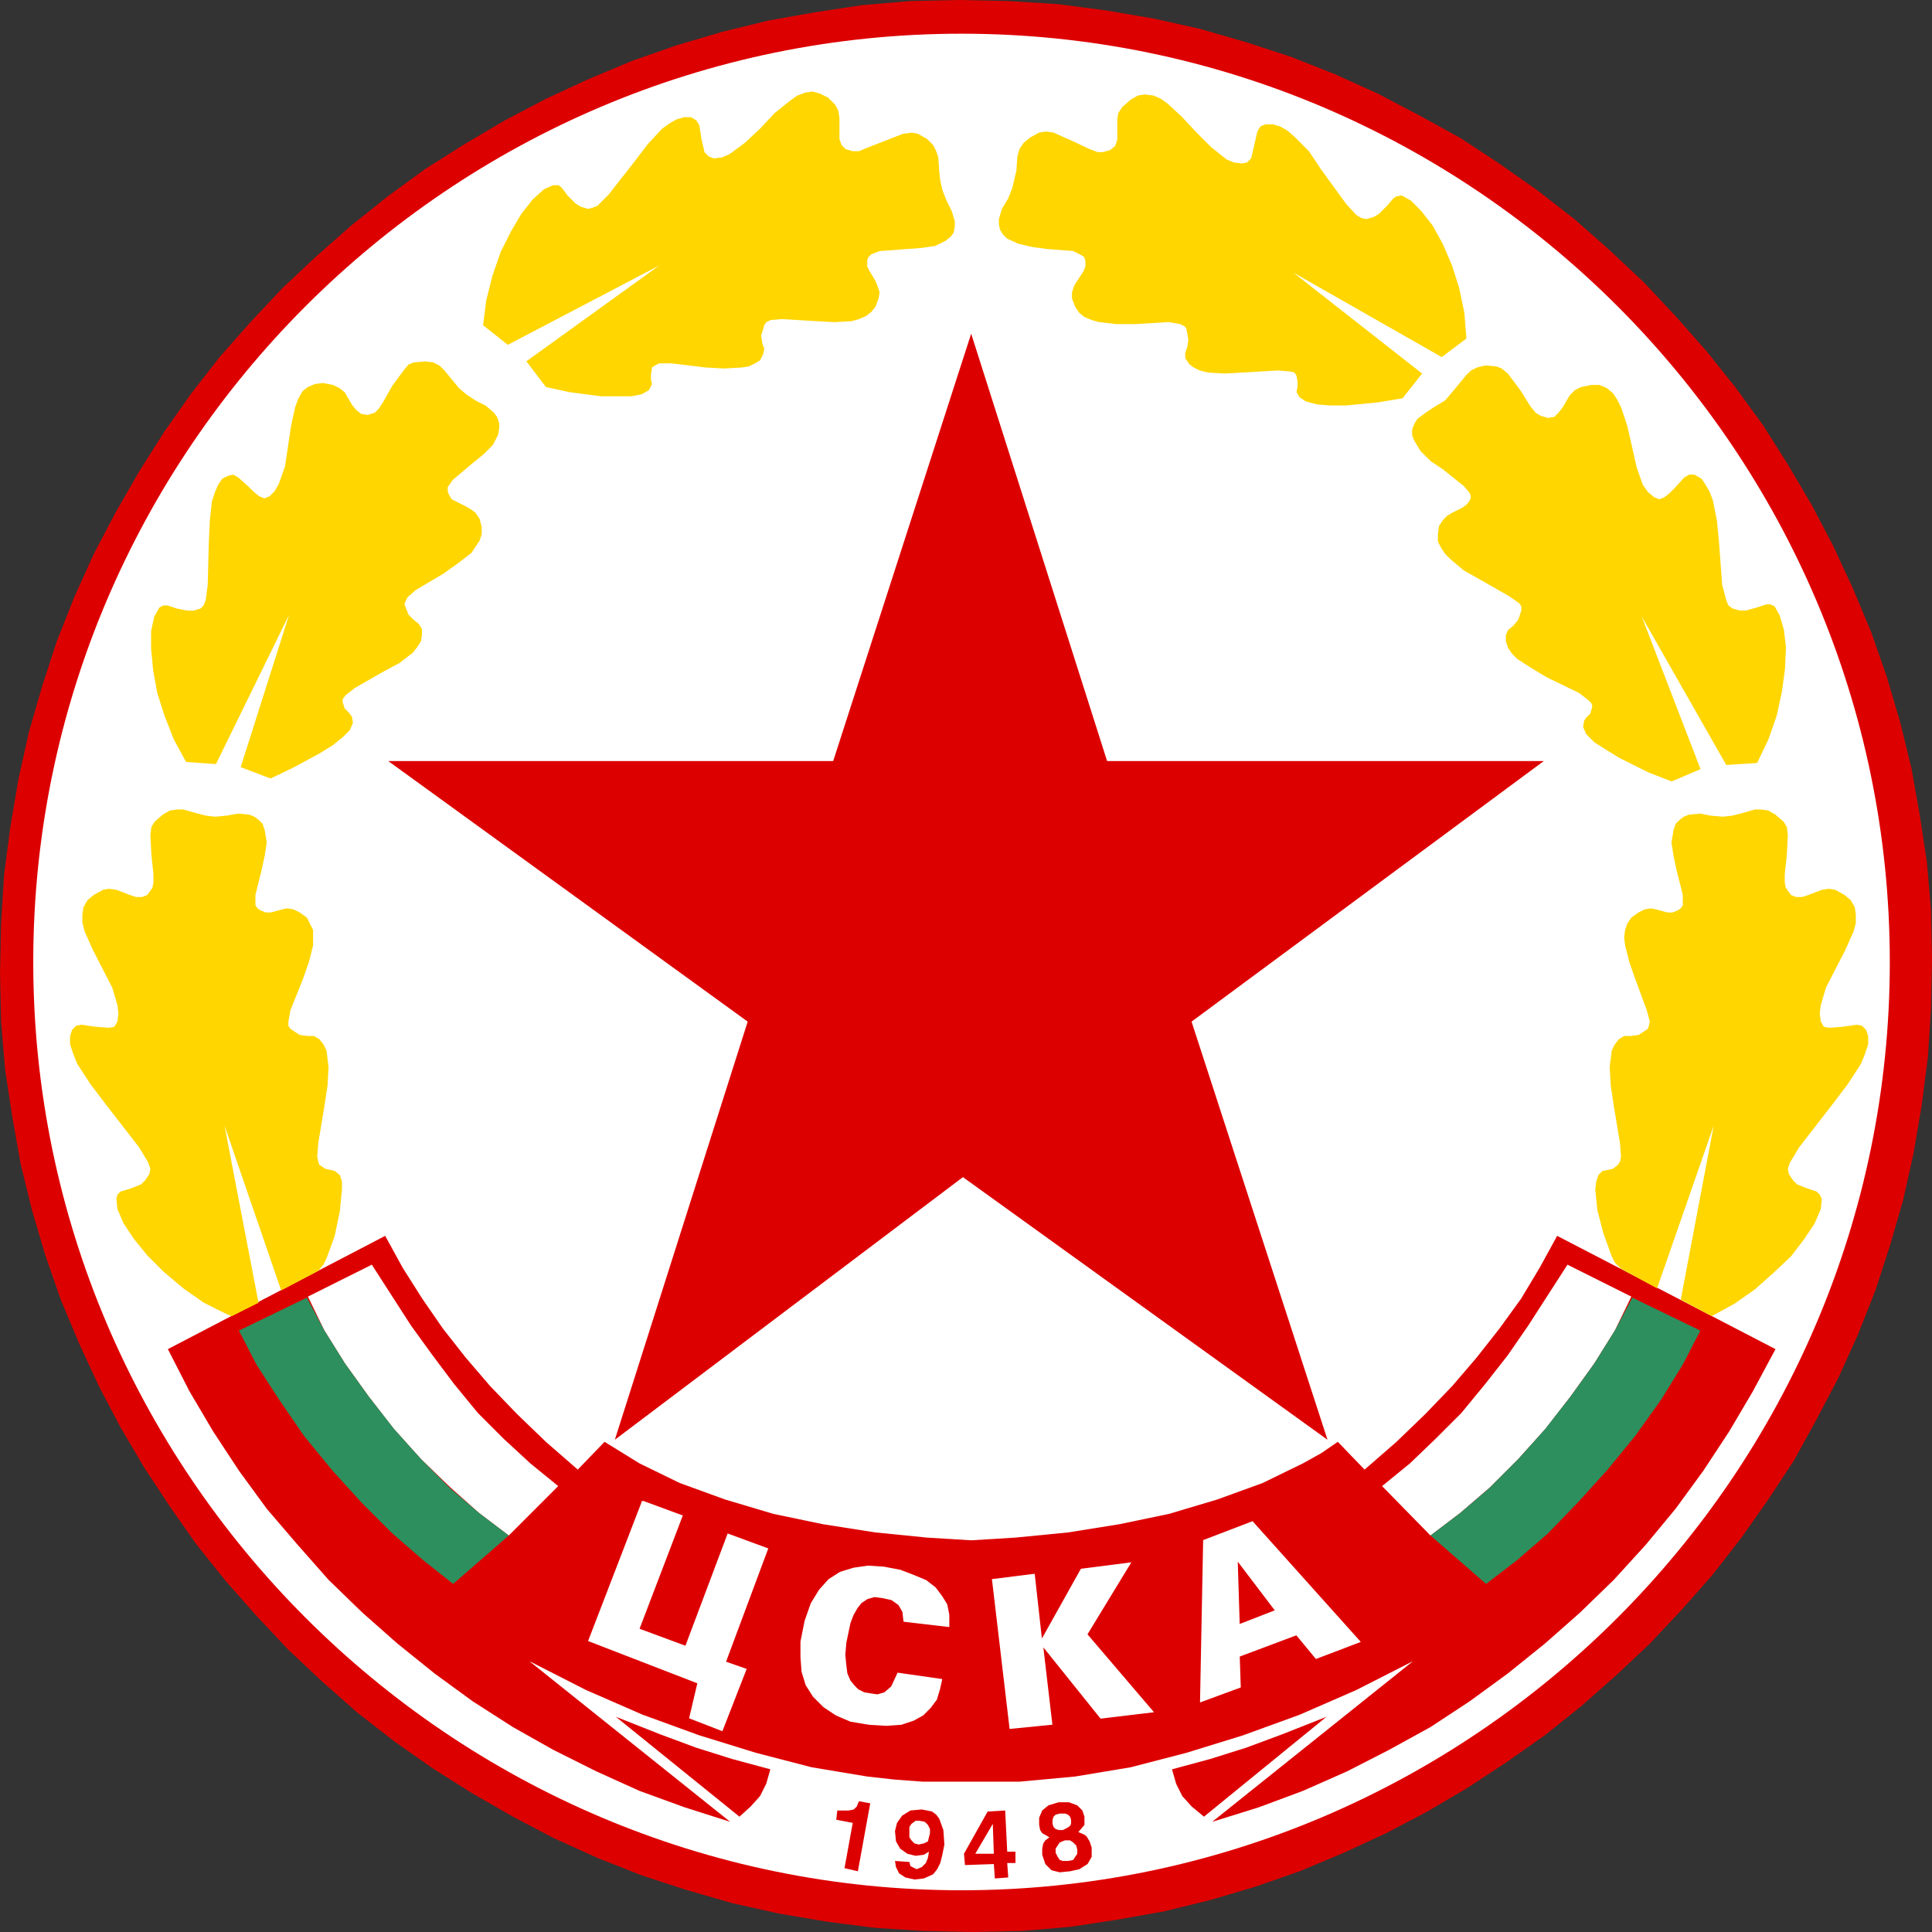
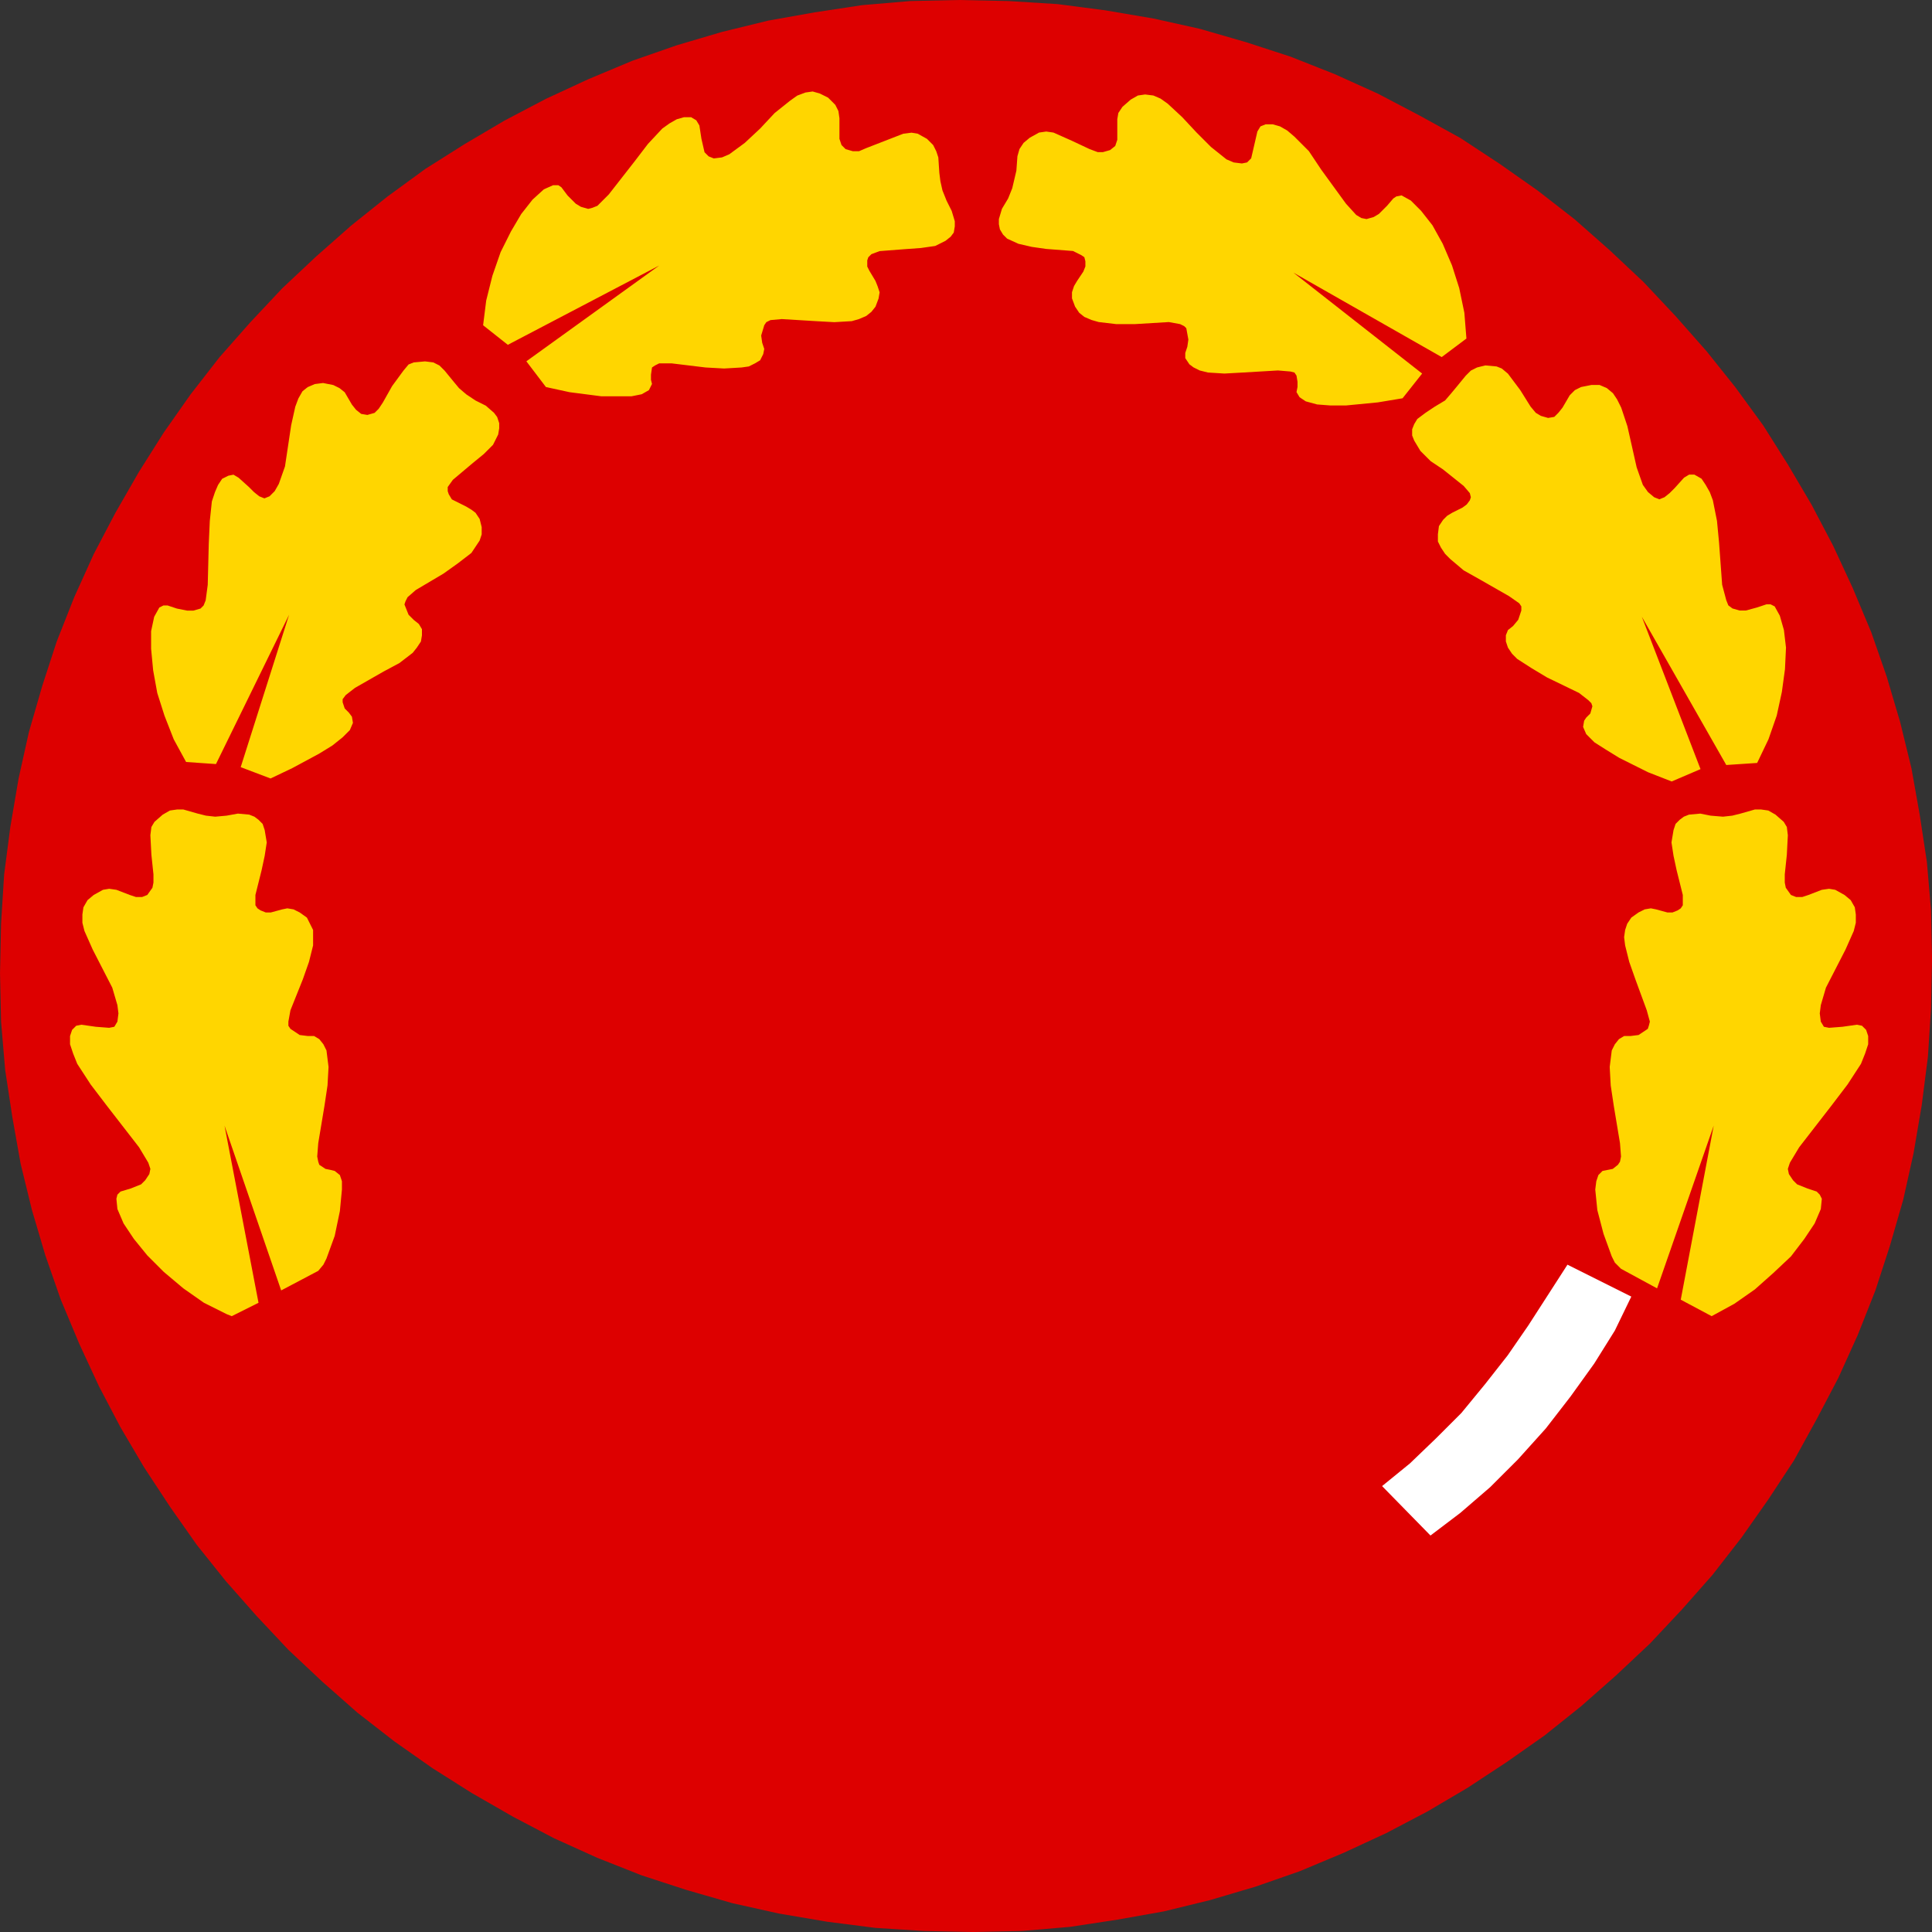
<svg xmlns="http://www.w3.org/2000/svg" xml:space="preserve" viewBox=".15 129.45 470.84 470.84">
  <rect x=".15" y="129.45" width="470.84" height="470.84" fill="#333333" stroke="none" />
  <path fill="#D00" d="m245.865 129.703-12.045-.251-11.796.251-11.796 1.003-11.545 1.757-11.295 2.008-11.294 2.76-11.043 3.264-10.792 3.764-10.792 4.519-10.291 4.769-10.04 5.27-9.788 5.772-9.537 6.024-9.286 6.775-8.784 7.028-8.535 7.53-8.282 7.78-7.781 8.283-7.53 8.532-7.027 9.036-6.527 9.287-6.021 9.537-5.774 10.04-5.27 10.039-4.769 10.541-4.265 10.792-3.516 10.792-3.262 11.294-2.509 11.293-2.009 11.798-1.505 11.545-.754 12.046-.251 12.05.251 11.796 1.004 11.797 1.757 11.544 2.008 11.293 2.76 11.295 3.264 11.043 3.765 10.796 4.519 10.789 4.769 10.29 5.271 10.038 5.772 9.788 6.274 9.538 6.525 9.288 7.028 8.783 7.529 8.533 7.781 8.283 8.282 7.779 8.533 7.528 9.036 7.028 9.286 6.524 9.536 6.026 10.041 5.771 10.039 5.271 10.541 4.767 10.792 4.267 10.792 3.516 11.295 3.262 11.294 2.514 11.796 2.006 11.796 1.506 11.796.753 12.047.251 11.797-.251 11.796-1.004 11.548-1.756 11.293-2.01 11.295-2.761 11.041-3.263 10.791-3.766 10.792-4.519 10.29-4.767 10.042-5.272 9.788-5.772 9.535-6.273 9.287-6.524 8.784-7.028 8.536-7.528 8.282-7.78 7.776-8.282 7.532-8.534 7.025-9.036 6.527-9.285 6.271-9.538 5.524-10.039 5.268-10.039 4.77-10.542 4.27-10.792 3.513-10.793 3.265-11.293 2.511-11.294 2.007-11.795 1.505-11.798.756-11.797.248-12.047-.248-11.795-1.009-11.797-1.754-11.545-2.009-11.293-2.763-11.295-3.265-11.044-3.761-10.794-4.518-10.79-4.77-10.292-5.272-10.039-5.772-9.787-6.022-9.538-6.776-9.287-7.024-8.784-7.534-8.534-7.78-8.282-8.276-7.78-8.536-7.53-9.034-7.028-9.287-6.524-9.539-6.275-10.037-5.522-10.042-5.271-10.538-4.769-10.792-4.266-10.792-3.514-11.293-3.263-11.295-2.51-11.801-2.007-11.542-1.505-12.052-.753zm-.503 9.035-11.292-.25-11.547.502-11.293 1.003-11.043 1.506-11.042 2.008-10.792 2.509-10.542 3.263-10.541 3.765-10.039 4.015-10.04 4.518-9.788 5.271-9.287 5.521-9.285 5.773-8.787 6.525-8.532 6.776-8.283 7.279-7.779 7.528-7.53 7.78-7.278 8.283-6.525 8.784-6.526 8.785-5.772 9.286-5.521 9.539-5.02 9.789-4.518 10.039-4.016 10.289-3.513 10.543-3.012 10.791-2.51 10.793-2.007 11.293-1.507 11.294-.755 11.546-.25 11.297.502 11.544 1.003 11.295 1.505 11.042 2.009 11.043 2.76 10.793 3.011 10.54 3.765 10.542 4.016 10.039 4.518 10.039 5.271 9.788 5.521 9.287 6.024 9.286 6.274 8.785 6.776 8.534 7.279 8.279 7.529 7.78 7.781 7.53 8.282 7.278 8.785 6.525 8.784 6.524 9.286 5.772 9.539 5.521 9.788 5.021 10.039 4.517 10.289 4.018 10.542 3.513 10.792 3.013 10.792 2.508 11.293 2.012 11.295 1.505 11.545.752 11.294.252 11.546-.503 11.294-1.004 11.04-1.505 11.046-2.01 10.792-2.76 10.544-3.012 10.538-3.768 10.042-4.015 10.037-4.517 9.788-5.271 9.287-5.521 9.286-6.023 8.783-6.274 8.532-6.774 8.283-7.28 7.78-7.529 7.531-7.779 7.274-8.28 6.778-8.785 6.273-8.785 5.773-9.287 5.521-9.536 5.02-9.788 4.521-10.04 4.017-10.29 3.766-10.542 3.012-10.791 2.508-10.792 1.756-11.294 1.511-11.294.749-11.547.254-11.294-.502-11.546-1.008-11.294-1.505-11.043-2.01-11.043-2.509-10.791-3.259-10.543-3.769-10.541-4.015-10.041-4.521-10.039-5.268-9.789-5.524-9.286-5.77-9.286-6.528-8.784-6.776-8.535-7.274-8.282-7.533-7.78-7.779-7.529-8.283-7.279-8.785-6.776-8.784-6.275-9.28-5.772-9.54-5.521-9.789-5.02-10.036-4.518-10.29-4.016-10.545-3.764-10.791-3.012-10.793-2.509-11.293-1.757-11.295-1.505-11.545-.754z" />
-   <path fill="#FFF" d="M234.482 137.663c124.6 0 226.225 101.626 226.225 226.229 0 124.601-101.625 226.229-226.225 226.229C109.88 590.12 8.254 488.492 8.254 363.892c.001-124.602 101.627-226.229 226.228-226.229z" />
  <path fill="#D00" d="m178.101 573.439-48.941-39.153 13.803 7.028 13.804 6.022 13.804 5.021 13.805 4.265 13.552 3.516 13.554 2.26 6.777.753 6.776.501h13.552-3.514 13.554l13.556-1.255 13.549-2.259 13.556-3.516 13.804-4.265 13.803-5.021 13.804-6.022 13.808-7.028-48.941 39.153 11.295-3.515 10.792-4.015 10.792-4.771 10.291-5.27 10.036-5.523 9.539-6.273 9.287-6.775 9.033-7.278 8.535-7.53 8.283-8.031 7.78-8.532 7.273-8.787 6.777-9.282 6.275-9.537 5.774-9.788 5.52-10.292-53.21-27.607-4.264 7.78-4.521 7.529-5.269 7.277-5.524 7.028-6.021 7.024-6.522 6.777-7.03 6.778-7.776 6.774-6.529-6.774-4.015 2.76-4.518 2.511-9.787 4.77-11.047 4.015-11.795 3.515-12.045 2.51-12.551 2.007-12.8 1.255-12.298.754h3.011l-12.298-.754-12.548-1.255-12.8-2.007-12.046-2.51-11.797-3.515-11.043-4.015-9.789-4.77-8.534-5.271-6.525 6.774-7.781-6.774-7.028-6.778-6.526-6.777-6.022-7.024-5.522-7.028-5.02-7.277-4.769-7.529-4.266-7.78-52.958 27.607 5.27 10.292 5.773 9.787 6.274 9.538 6.777 9.282 7.529 8.787 7.529 8.532 8.283 8.031 8.534 7.53 9.036 7.278 9.287 6.775 9.788 6.273 9.789 5.523 10.541 5.27 10.541 4.771 11.043 4.015 11.042 3.515zm9.788-12.799-1.004 3.514-1.505 3.011-2.259 2.512-2.76 2.51-30.118-24.345 10.792 4.268 8.784 3.262 8.786 2.763 9.284 2.505zm97.885 0 1.002 3.514 1.507 3.011 2.256 2.512 3.017 2.51 29.866-24.345-10.792 4.268-8.785 3.262-8.783 2.763-9.288 2.505z" />
-   <path fill="#D00" d="M261.173 572.938v1.004l-.248.503-.755.501-1.004.502h-1.004l-.75-.251-.502-.501-.254-.754v-1.004l.254-.753.502-.501 1.004-.253h1.257l.75.253.502.501.248.753zm-3.76 8.031v-1.004l.502-.752.502-.754 1.257-.501h1.252l.755.501.752.754.252 1.004v1.003l-.502.753-.502.754-1.257.25h-1.257l-.75-.25-.502-.754-.502-1.004zm.75-12.298-2.51.754-1.506 1.254-.75 1.758v1.756l.248 1.255.502.756 1.76 1.001-1.004.755-.502.754-.254 1.253v1.507l.756 2.258 1.506 1.506 2.008.506 2.509-.254 2.261-.503 2.008-1.255 1.004-1.757v-2.259l-.502-1.505-.756-1.258-.75-.501-1.258-.499 1.506-1.76v-2.007l-.502-1.507-1.252-1.254-2.013-.754h-2.509zm-16.059 5.269.248 7.278h-4.519l4.271-7.278zm-1.257-3.01-5.772 10.29.251 2.761 7.027-.252.254 3.515 3.259-.251-.248-3.514h2.007v-2.761h-2.007l-.502-10.039-4.269.251zm-19.076 5.021v-1.257l.502-.755 1.005-.752h1.004l1.255.251.752.753.501 1.004v1.007l-.501 2.007-1.004.503-1.255.25-1.005-.25-.752-.754-.502-.755v-1.252zm1.255 11.545 2.26-.254 2.259-1.004 1.005-1.256.751-1.505.503-2.007.502-2.51-.251-3.516-1.004-2.762-.752-1.002-1.005-.754-2.509-.501-2.761.25-2.008 1.255-1.254 1.756-.502 2.011.25 2.51 1.003 1.756 1.758 1.255 2.008.503 2.007-.251 1.255-.754-.251 1.506-.502 1.255-1.003 1.004-1.254.501-1.507-.752-.251-1.004-3.513-.251.25 1.506.752 1.509 1.507 1.001 2.257.505zm-19.073-14.558 4.015.753-2.008 11.044 3.262.753 3.012-16.563-2.761-.503-.501 1.255-.752.754-1.256.25h-2.76l-.251 2.257zm30.87-156.613-84.832 64 32.376-101.898-87.592-63.5H203.2l33.631-104.158 33.127 104.158h106.42l-85.839 63.5 33.131 101.898z" />
  <path fill="#FFF" d="m348.768 503.666 7.278-5.52 7.28-6.277 6.777-6.776 6.778-7.529 6.021-7.78 5.774-8.032 5.019-8.032 4.014-8.282-15.557-7.779-9.539 14.806-5.019 7.279-5.52 7.027-5.774 7.029-6.276 6.274-6.275 6.025-6.778 5.52z" />
-   <path fill="#FFF" stroke="#FFF" stroke-miterlimit="2.613" stroke-width=".387" d="m311.125 521.988-9.039 3.513-.501-16.062 9.54 12.549zm-17.569-17.067-.757 39.153 9.54-3.515-.254-7.528 14.057-5.271 4.767 5.771 10.543-4.016-26.101-29.112-11.795 4.518zm-51.452 9.537 4.263 36.142 10.042-1.003-2.262-19.325 14.306 17.82 12.551-1.509-16.063-18.821 10.545-17.317-11.797 1.506-9.539 17.066h-.25l-1.76-15.813-10.036 1.254zm-21.586 10.039 10.792 1.258v-2.763l-.502-2.51-1.255-2.009-1.506-2.007-2.258-1.759-3.012-1.255-3.263-1.255-4.015-.753-3.765-.251-3.513.503-3.264 1.003-2.761 1.757-2.258 2.51-2.009 3.265-1.505 4.266-1.003 5.021v3.765l.251 3.514 1.003 3.265 1.758 2.761 2.509 2.51 3.012 2.009 3.513 1.506 4.518.753 4.267.251 3.513-.251 3.012-1.004 2.259-1.255 1.756-1.759 1.507-2.007.752-2.51.502-2.259-10.541-1.506-1.506 3.263-1.756 1.506-1.757.502-1.757-.25-1.505-.252-1.507-.752-1.002-1.006-1.005-1.254-.753-1.757-.25-2.009-.251-2.51.251-3.012 1.003-4.771.753-2.007 1.004-1.758 1.003-1.254 1.506-1.004 1.757-.503 2.007.252 2.258.501 1.757 1.256 1.005 1.756.251 2.259zm-63.751-29.114-13.05 33.884 26.604 10.291-2.007 8.534 7.779 3.011 5.772-14.811-5.02-1.756 10.291-27.609-9.538-3.512-10.29 27.357-11.544-4.27 10.541-27.605-9.538-3.514z" />
-   <path fill="#FFF" d="m124.14 503.666-7.279-5.52-7.028-6.277-7.027-6.776-6.777-7.529-6.024-7.78-5.772-8.032-5.019-8.032-4.016-8.282 15.561-7.779 9.537 14.806 5.271 7.279 5.271 7.027 5.772 7.029 6.274 6.274 6.527 6.025 6.776 5.52z" />
-   <path fill="#2D8F5E" d="m362.322 515.461 7.528-5.771 7.532-6.526 7.279-7.53 7.279-8.03 6.772-8.283 6.277-8.785 5.27-8.533 4.269-8.283-16.565-8.032-4.268 8.032-5.019 8.032-5.774 8.032-6.275 8.031-6.524 7.278-7.025 7.028-7.032 6.025-7.278 5.52zm-251.736 0-7.278-5.771-7.529-6.526-7.531-7.53-7.277-8.03-6.777-8.283-6.024-8.785-5.522-8.533-4.266-8.283 16.565-8.032 4.267 8.032 5.019 8.032 5.772 8.032 6.276 8.031 6.525 7.278 7.027 7.028 7.028 6.025 7.279 5.52z" />
  <path fill="#FFD600" d="M117.539 257.934v1.756l-.502 1.505-1.004 1.506-1.004 1.507-3.262 2.509-3.515 2.511-6.776 4.016L99.467 275l-.501 1.004-.25.752 1.003 2.509 1.255 1.256 1.255 1.004.752 1.255v1.507l-.25 1.505-1.004 1.506-1.003 1.256-3.264 2.508-3.765 2.009-7.027 4.015-2.259 1.757-.753 1.005v.752l.501 1.504 1.005 1.006.754 1.004.25 1.506-.752 1.756-1.758 1.756-2.51 2.012-3.263 2.005-6.525 3.514-5.271 2.509-7.277-2.76 11.795-37.147-17.82 36.394-7.278-.502-3.012-5.522-2.259-5.773-1.757-5.52-1.003-5.521-.502-5.273v-4.265l.752-3.515 1.256-2.259 1.002-.503h1.005l2.259.755 2.51.502h1.506l1.756-.502.753-.755.502-1.253.502-3.765.252-10.039.25-5.522.503-4.769.752-2.259.753-1.757 1.004-1.506 1.507-.752 1.254-.251 1.255.752 2.51 2.261 1.255 1.253 1.255 1.004 1.254.503 1.256-.503 1.254-1.255 1.004-1.757 1.506-4.266 1.506-10.039 1.004-4.517.753-2.01 1.004-1.756 1.255-1.004 1.757-.752 2.007-.252 2.51.503 1.506.752 1.254 1.004 1.759 3.012 1.003 1.255 1.255 1.004 1.505.251 1.758-.502 1.003-1.004 1.004-1.507 2.26-4.015 2.76-3.765 1.255-1.505 1.255-.503 2.76-.251 2.009.251 1.506.755 1.254 1.253 2.26 2.76 1.254 1.507 1.757 1.507 2.259 1.505 2.51 1.256 2.008 1.756.753 1.004.502 1.505v1.257l-.251 1.505-1.255 2.509-2.259 2.259-2.76 2.259-4.769 4.016-1.256 1.758v1.002l.251.753.754 1.255 1.004.502 2.509 1.256 1.255.753 1.004.752 1.004 1.505.502 2.01zM55.37 449.705l-5.523-2.76-5.018-3.515-4.77-4.015-4.014-4.018-3.264-4.014-2.51-3.764-1.506-3.515-.25-2.509.25-1.004.755-.752 2.509-.754 2.51-1.002 1.004-1.005 1.003-1.508.252-1.255-.503-1.504-2.257-3.765-7.782-10.039-4.016-5.274-3.261-5.015-1.005-2.51-.753-2.262v-2.008l.501-1.503 1.004-1.004 1.255-.25 3.514.5 3.263.252 1.255-.252.752-1.254.252-2.007-.252-2.011-1.254-4.265-4.769-9.288-2.007-4.516-.504-2.009v-2.007l.251-1.759 1.006-1.753 1.505-1.256 2.259-1.255 1.506-.25 1.757.25 3.262 1.255 1.507.502h1.506l1.255-.502 1.254-1.756.251-1.258v-2.007l-.502-4.766-.25-4.771.25-2.008.753-1.255 2.009-1.756 1.756-1.003 1.756-.25h1.507l3.513 1.003 2.008.5 2.259.25 2.761-.25 2.76-.5 2.762.25 1.254.5 1.004.754 1.005 1.004.502 1.506.502 3.011-.502 3.265-.753 3.512-1.507 6.025v2.509l.502.752.753.502 1.256.502h1.255l2.76-.752 1.255-.252 1.506.252 1.505.752 1.758 1.255.753 1.505.753 1.509v3.764l-1.004 4.014-1.505 4.27-3.013 7.525-.501 2.764v1.004l.501.754 2.258 1.503 2.009.25h1.506l1.254.752 1.005 1.256.751 1.506.503 4.018-.251 4.515-.752 5.022-1.507 9.035-.25 3.263.25 1.255.251.753 1.507 1.002 1.254.251 1.004.251 1.255 1.007.502 1.502v2.011l-.502 5.268-1.255 6.026-2.009 5.521-.751 1.507-1.256 1.506-9.034 4.767-13.805-40.159 8.282 43.172-6.525 3.263-1.255-.503zm158.14-245.506-1.003 1.254-1.255 1.005-1.758.752-1.756.503-4.267.251-4.518-.251-8.282-.503-2.76.251-1.004.503-.502.752-.753 2.51.25 1.757.503 1.507-.251 1.254-.753 1.507-1.256.752-1.505.753-1.757.251-4.267.251-4.517-.251-8.284-1.004h-3.01l-1.004.501-.754.503-.25 1.756v1.256l.25 1.004-.752 1.506-1.757 1.002-2.511.503h-7.278l-7.78-1.004-5.772-1.255-4.769-6.273 32.377-23.342-36.895 19.325-6.024-4.769.754-6.023 1.506-6.023 2.007-5.774 2.509-5.02 2.511-4.265 2.761-3.513 2.76-2.511 2.26-1.004h1.254l.752.502 1.508 2.009 2.008 2.006 1.253.754 1.757.501 1.004-.251 1.256-.501 2.761-2.76 6.274-8.032 3.262-4.268 3.515-3.765 1.755-1.255 1.759-1.003 1.756-.502h1.758l1.255.753.752 1.254.502 3.264.752 3.263 1.004 1.004 1.255.502 2.008-.251 1.757-.753 3.765-2.762 3.765-3.514 3.513-3.763 3.765-3.013 1.757-1.254 2.008-.753 1.758-.251 1.756.502 2.008 1.003 1.756 1.758.753 1.506.252 1.757v5.019l.502 1.507 1.004 1.002 1.757.503h1.504l1.758-.754 4.518-1.756 4.518-1.757 2.007-.25 1.506.25 2.259 1.255 1.505 1.507.754 1.505.501 1.506.251 3.765.251 2.007.503 2.258 1.004 2.511 1.254 2.509.753 2.51v1.256l-.251 1.504-.752 1.006-1.255 1.004-2.509 1.254-3.514.502-3.514.251-6.527.502-2.007.753-.753.754-.251.752v1.505l.502 1.004 1.505 2.511.502 1.255.502 1.505-.251 1.507-.753 2.007zm48.641-.026 1.01 1.506 1.252 1.005 1.759.752 1.754.502 4.268.502h4.516l8.283-.502 2.763.502 1.003.503.502.501.502 2.76-.253 1.757-.502 1.506v1.255l1.003 1.507 1.004.753 1.506.752 2.012.502 4.014.251 4.518-.251 8.53-.502 3.017.252 1.003.25.502.752.249 1.506v1.256l-.249 1.255.751 1.256 1.506 1.002 2.762.754 3.264.251h3.762l7.781-.754 6.021-1.003 4.77-6.024-31.372-24.597 36.141 20.582 6.024-4.518-.502-6.275-1.253-6.023-1.759-5.522-2.26-5.271-2.509-4.517-2.757-3.513-2.51-2.51-2.261-1.256-1.257.25-.751.502-1.504 1.759-2.008 2.006-1.258.754-1.754.501-1.257-.251-1.257-.753-2.508-2.76-6.023-8.283-3.011-4.516-3.513-3.516-1.759-1.504-1.759-1.005-1.754-.501h-1.759l-1.251.501-.755 1.254-.751 3.264-.756 3.263-1.004 1.004-1.252.251-2.011-.251-1.755-.753-3.765-3.012-3.513-3.514-3.514-3.764-3.512-3.263-1.76-1.255-1.754-.754-2.012-.25-1.754.25-1.758 1.005-2.007 1.756-1.004 1.507-.254 1.506v5.019l-.502 1.506-1.252 1.003-1.759.503h-1.252l-2.008-.753-4.268-2.007-4.516-2.009-1.76-.252-1.753.252-2.262 1.256-1.504 1.254-1.003 1.506-.502 1.756-.254 3.515-1.004 4.267-1.004 2.508-1.505 2.511-.751 2.509v1.256l.25 1.255.754 1.256 1.004 1.001 2.758 1.256 3.263.754 3.513.501 6.53.503 2.008 1.003.75.502.253 1.004v1.255l-.501 1.255-1.512 2.259-.75 1.255-.502 1.506v1.505l.75 2.008zm88.426 55.492v1.755l.755 1.506 1.004 1.507 1.251 1.255 3.265 2.76 4.015 2.26 7.031 4.016 2.51 1.756.501.753v1.003l-.755 2.26-1.252 1.505-1.258 1.004-.501 1.255v1.507l.501 1.505 1.005 1.506 1.256 1.256 3.513 2.257 3.761 2.26 7.78 3.764 2.262 1.758.755.752.249.753-.503 1.756-1.002 1.003-.503.756-.254 1.506.757 1.755 2.007 2.006 2.763 1.758 3.259 2.01 7.03 3.514 5.774 2.255 7.026-3.009-14.305-37.145 20.581 36.141 7.526-.501 2.763-5.775 2.009-5.772 1.252-5.771.754-5.522.25-5.271-.503-4.267-1.004-3.513-1.252-2.259-1.003-.503h-1.004l-2.262.754-2.761.752h-1.507l-1.753-.502-1.004-.753-.501-1.253-1.005-3.766-.754-10.291-.503-5.269-1.003-5.02-.756-2.008-1.002-1.758-1.004-1.505-1.755-1.003h-1.256l-1.253.752-2.261 2.51-1.258 1.255-1.252 1.004-1.256.502-1.252-.502-1.506-1.255-1.256-1.758-1.507-4.267-2.26-10.039-1.506-4.518-1.003-2.006-1.004-1.507-1.506-1.255-1.753-.753h-2.008l-2.514.501-1.504.755-1.252 1.255-1.76 3.01-1.004 1.257-1.004 1.002-1.505.253-1.759-.503-1.252-.752-1.257-1.507-2.51-4.015-3.011-4.016-1.505-1.256-1.258-.501-2.756-.251-2.008.501-1.506.754-1.256 1.254-2.262 2.76-1.252 1.507-1.505 1.758-2.509 1.505-2.26 1.507-2.009 1.505-.755 1.255-.502 1.254v1.507l.502 1.255 1.506 2.509 2.514 2.51 3.01 2.008 5.019 4.016 1.506 1.757.253 1.004-.253.753-.755 1.004-1.005.752-2.509 1.254-1.252.755-1.004 1.004-1.002 1.506-.254 2.008zm66.71 190.543 5.524-3.014 5.019-3.513 4.515-4.015 4.269-4.018 3.26-4.265 2.513-3.764 1.506-3.515.249-2.509-.503-1.004-.749-.752-2.262-.754-2.508-1.002-1.003-1.005-1.004-1.508-.254-1.255.501-1.504 2.262-3.765 7.78-10.039 4.015-5.274 3.264-5.015 1.004-2.51.751-2.262v-2.008l-.502-1.503-1.004-1.004-1.252-.25-3.517.5-3.26.252-1.258-.252-.75-1.254-.254-2.007.254-2.011 1.253-4.265 4.77-9.288 2.006-4.516.503-2.009v-2.007l-.249-1.759-1.003-1.753-1.51-1.256-2.257-1.255-1.505-.25-1.759.25-3.26 1.255-1.509.502h-1.507l-1.252-.502-1.256-1.756-.25-1.258v-2.007l.503-4.766.248-4.771-.248-2.008-.756-1.255-2.007-1.756-1.755-1.003-1.759-.25h-1.504l-3.514 1.003-2.007.5-2.26.25-3.012-.25-2.509-.5-2.762.25-1.258.5-1.004.754-1.004 1.004-.5 1.506-.502 3.011.502 3.265.754 3.512 1.505 6.025v2.509l-.501.752-.755.502-1.252.502h-1.257l-2.757-.752-1.258-.252-1.505.252-1.506.752-1.759 1.255-1.003 1.505-.501 1.509-.25 1.757.25 2.007 1.002 4.014 1.505 4.27 2.763 7.525.756 2.764-.253 1.004-.249.754-2.261 1.503-2.008.25h-1.505l-1.257.752-1.003 1.256-.751 1.506-.501 4.018.248 4.515.755 5.022 1.505 9.035.249 3.263-.249 1.255-.501.753-1.258 1.002-1.252.251-1.258.251-1.002 1.007-.503 1.502-.254 2.011.503 5.017 1.51 5.774 2.008 5.52.751 1.506 1.505 1.508 8.785 4.768 13.803-39.657-8.03 42.42z" />
</svg>